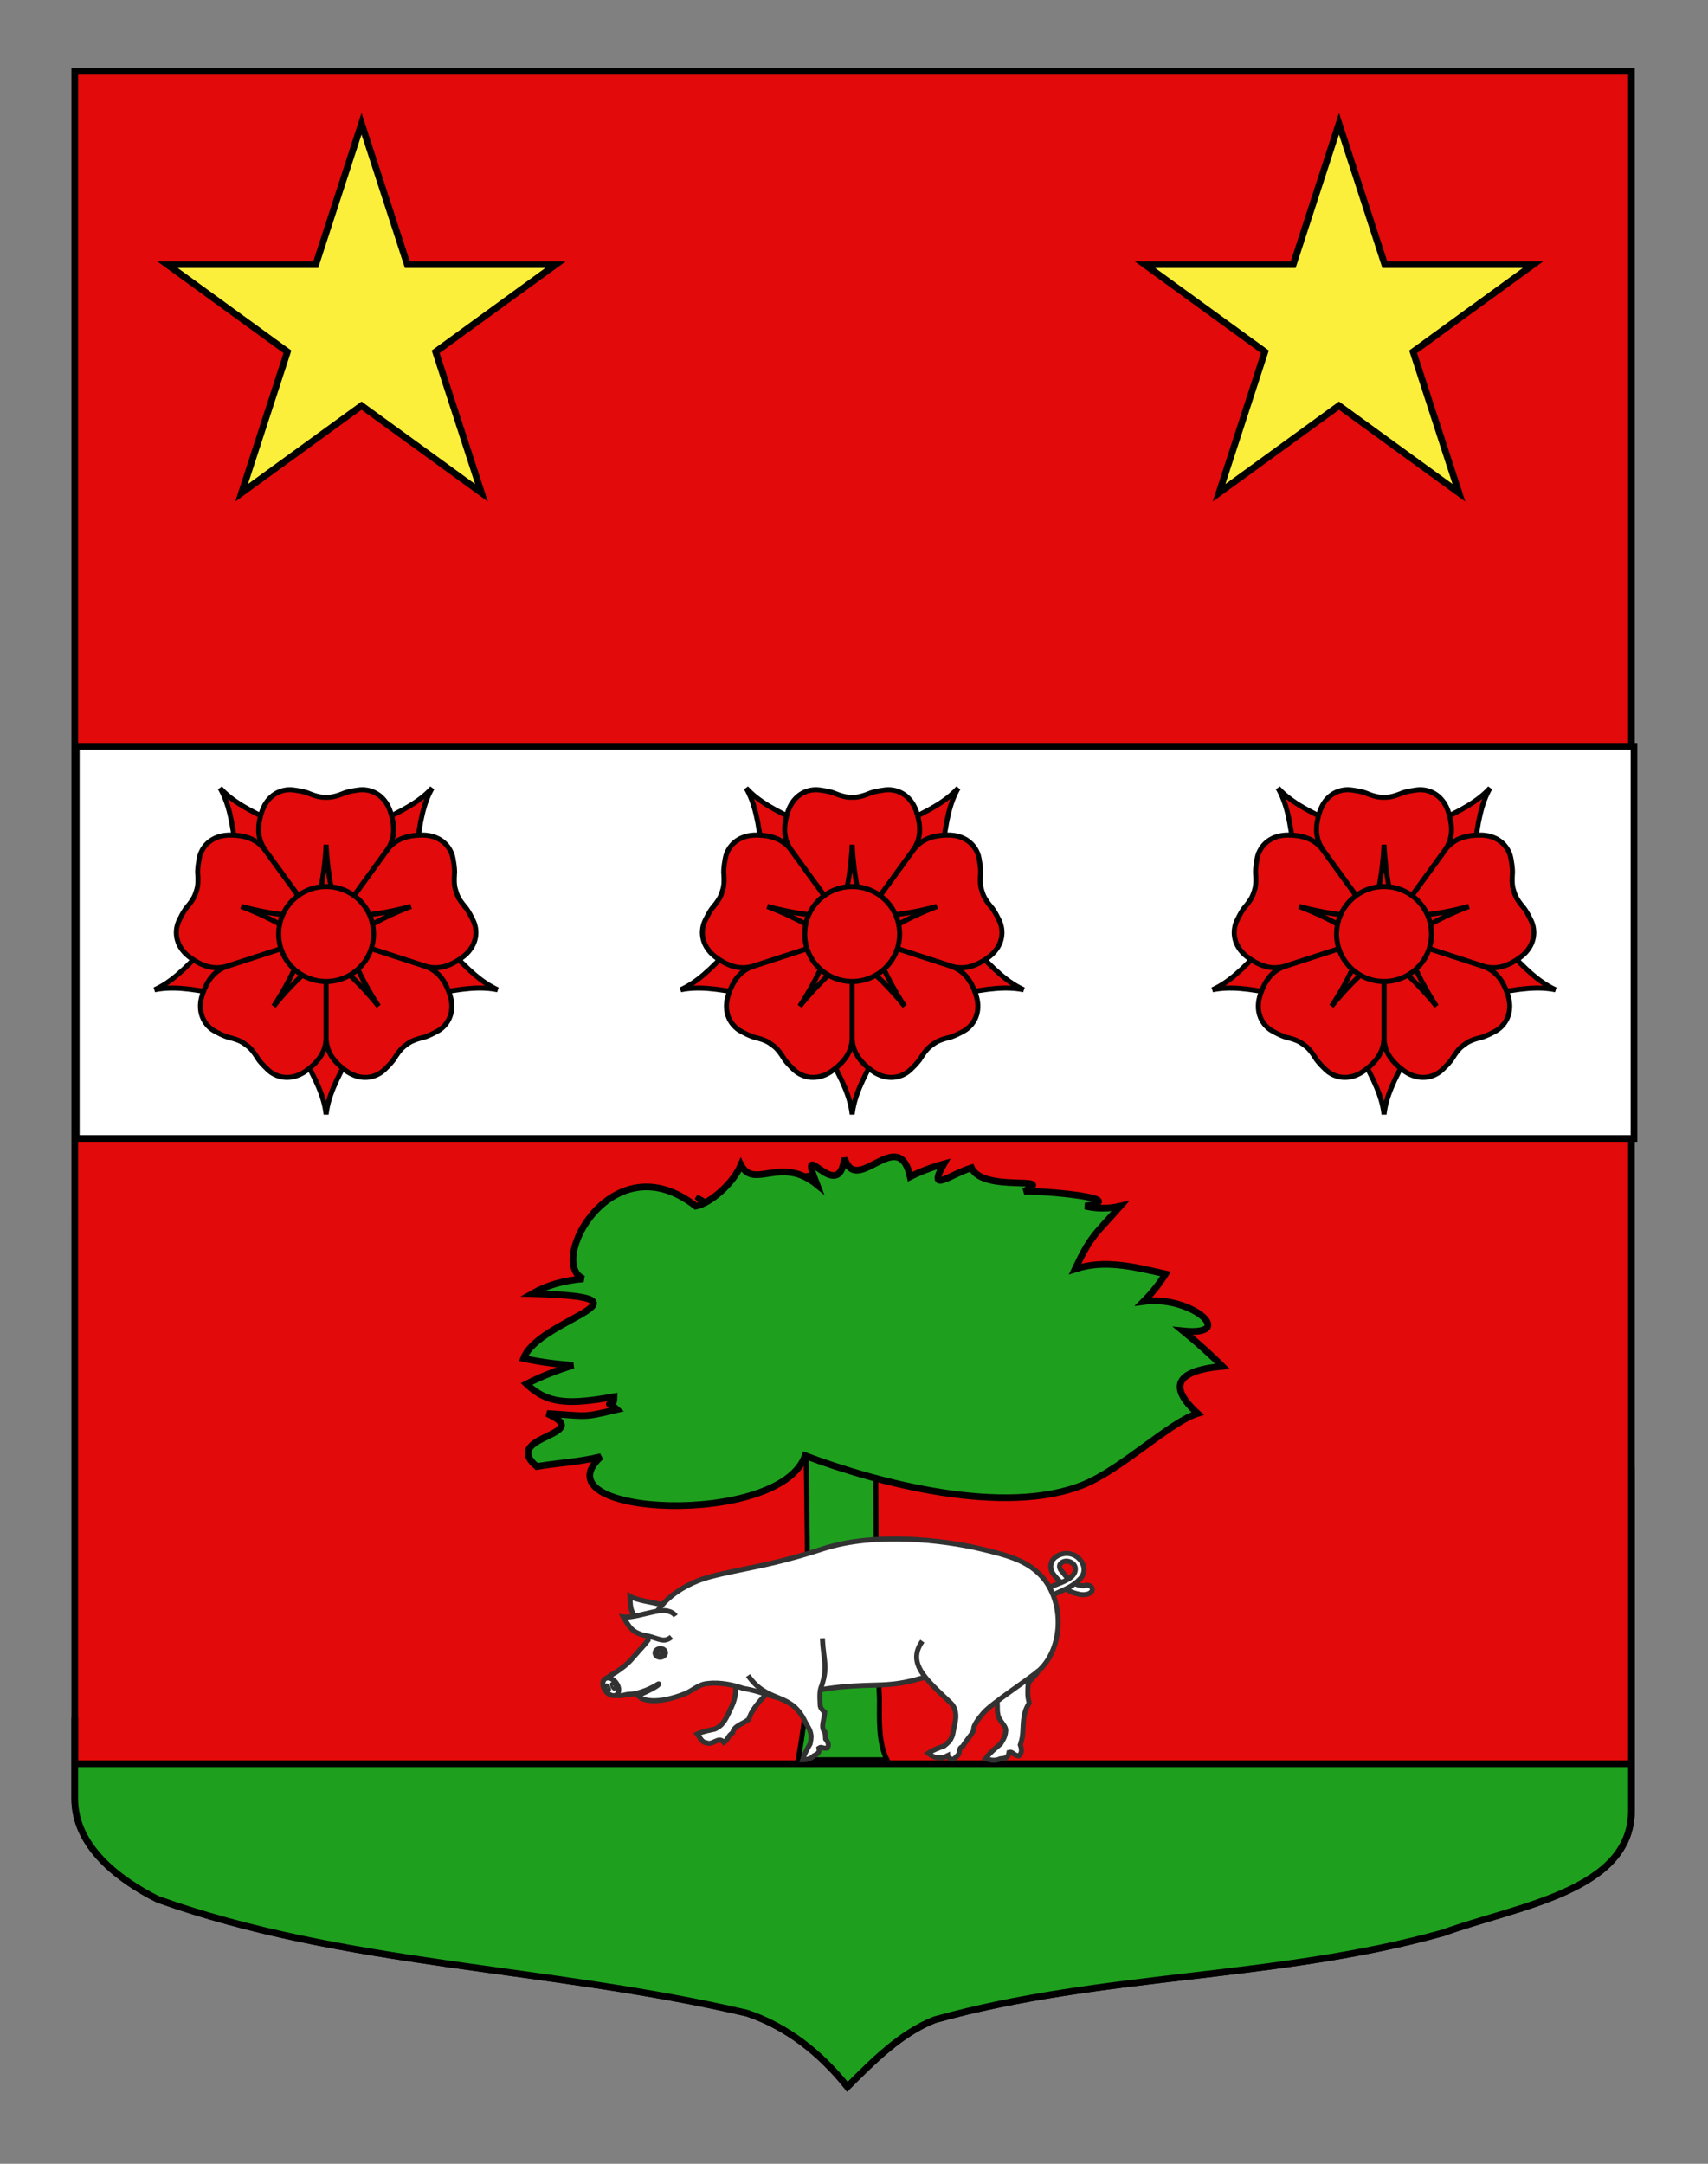
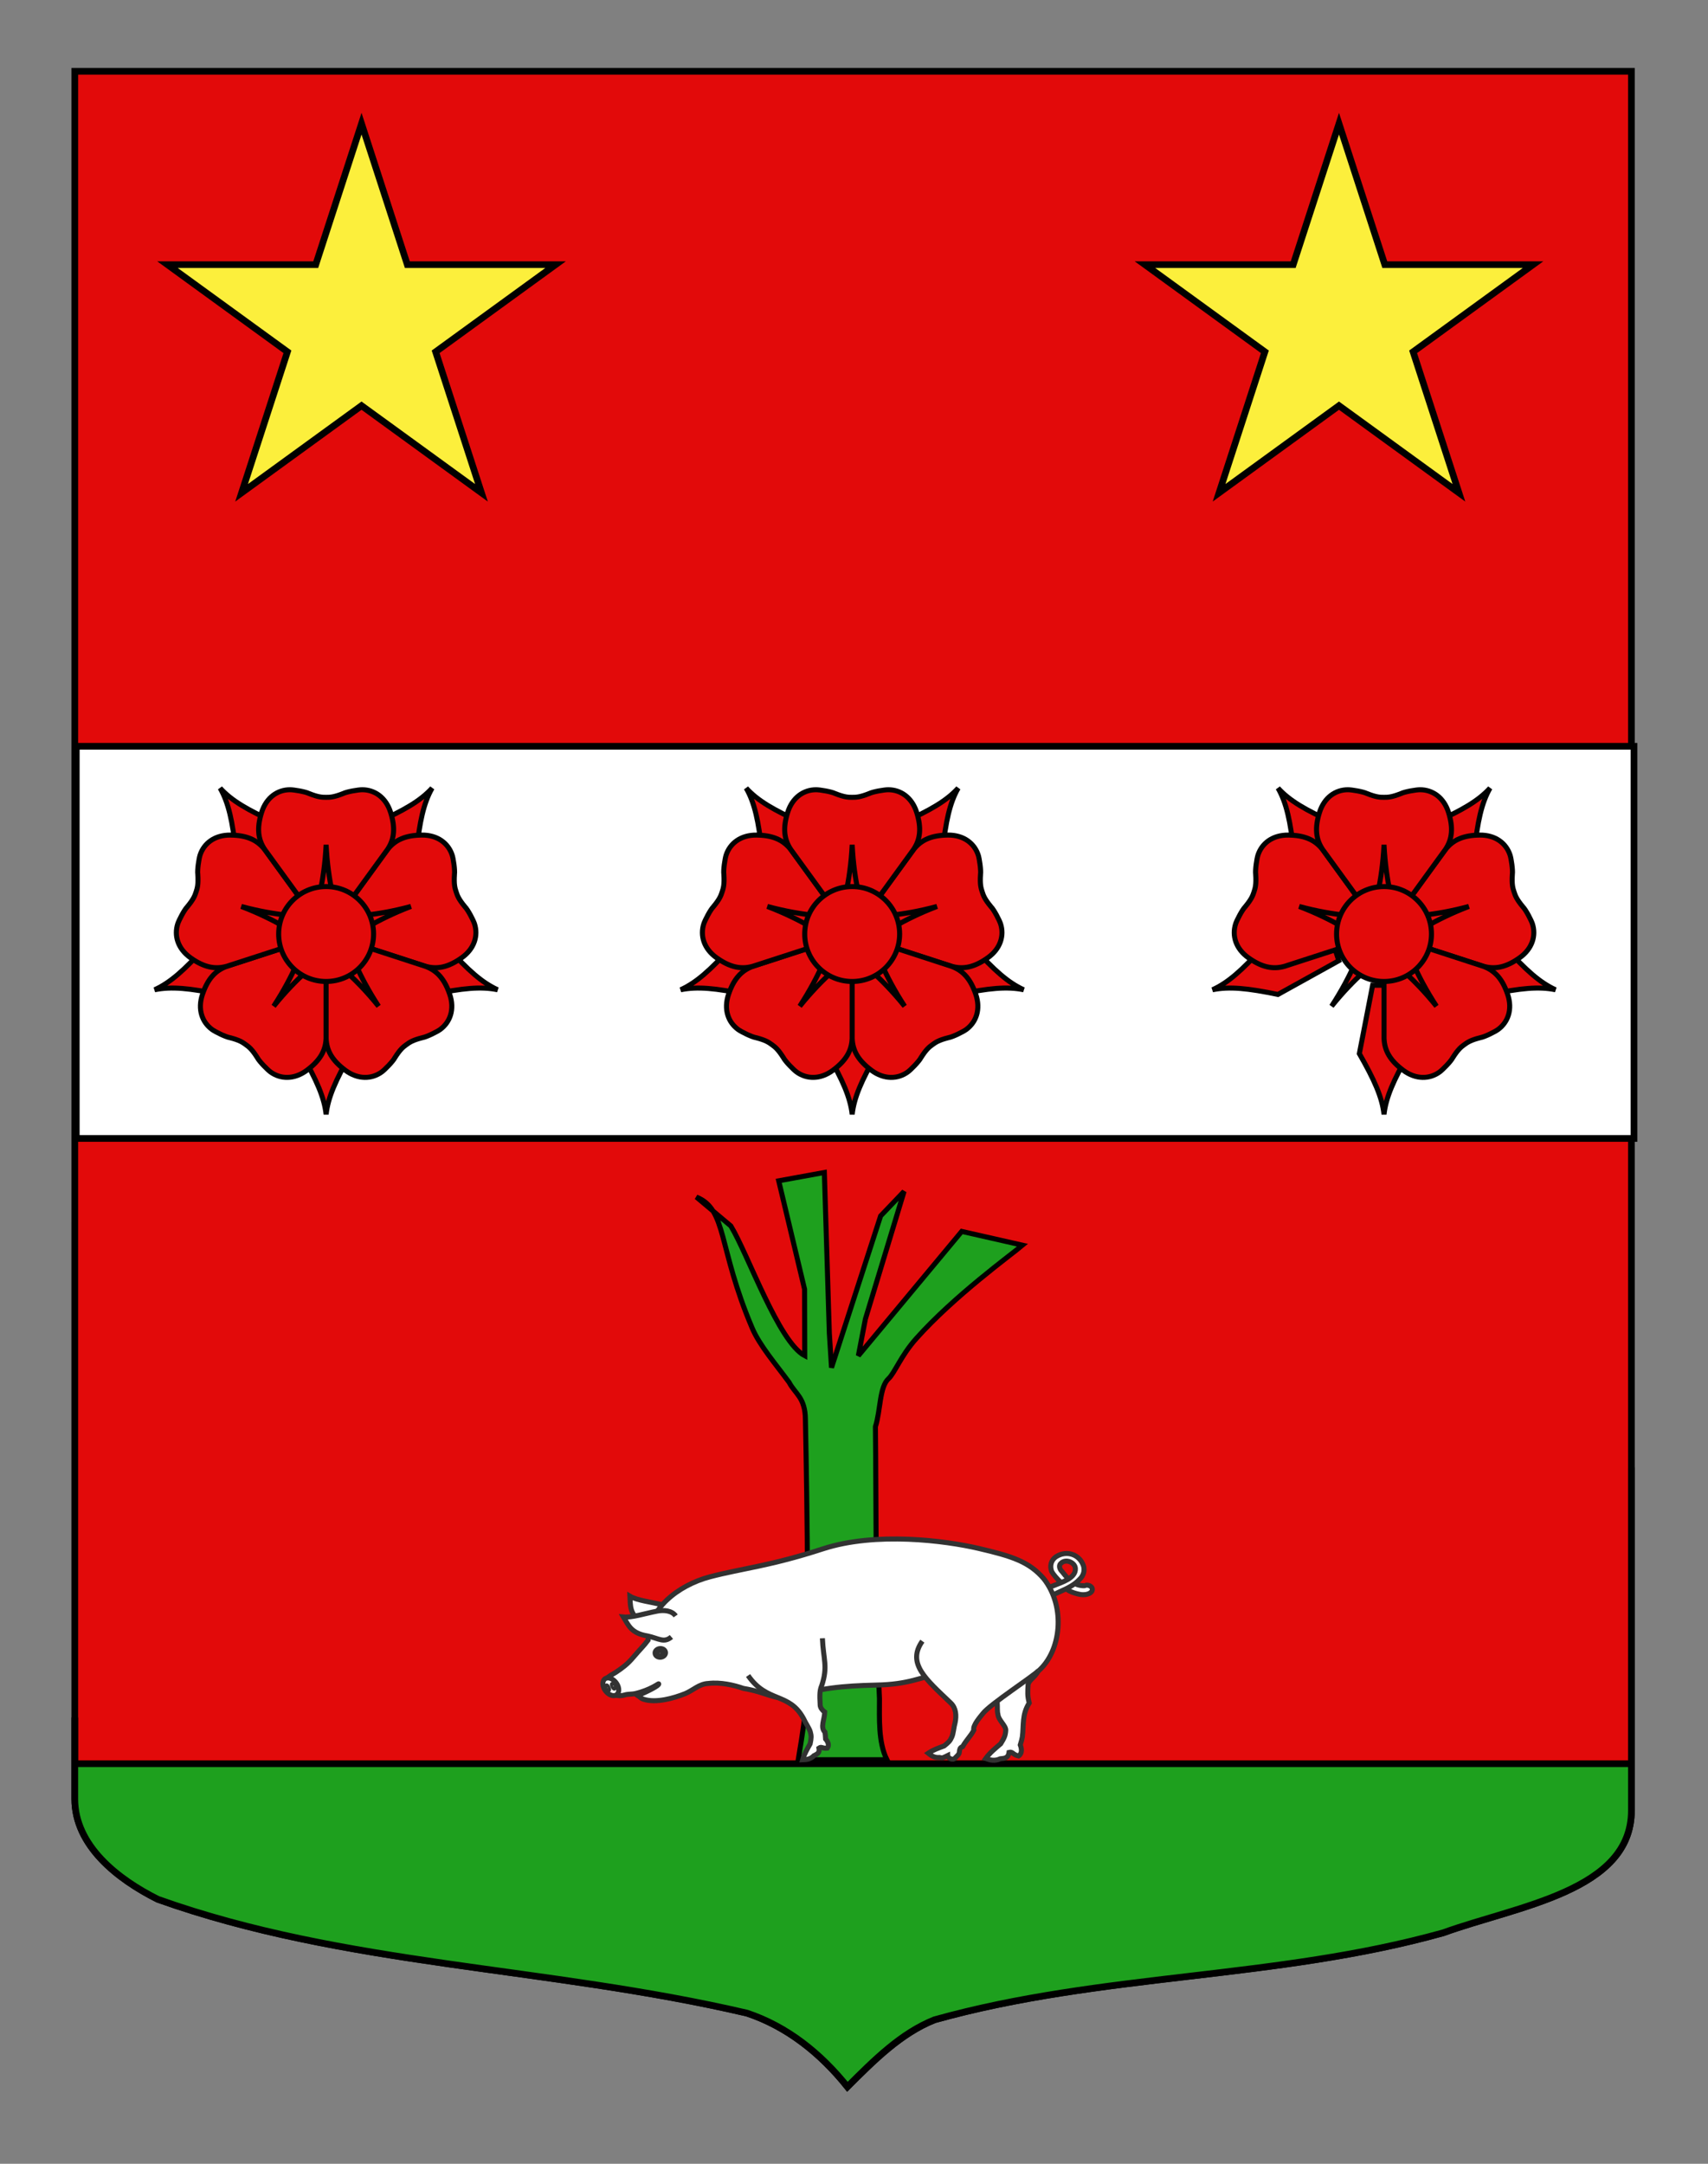
<svg xmlns="http://www.w3.org/2000/svg" version="1.1" id="Calque_2" x="0px" y="0px" width="255.118px" height="323.148px" viewBox="0 0 255.118 323.148" enable-background="new 0 0 255.118 323.148" xml:space="preserve">
  <rect x="0" y="0" width="255.118" height="323.148" fill="#808080" stroke="none" />
  <path id="Contour_blason" fill="#E20A0A" stroke="#000000" d="M11.171,10.65c78,0,154.505,0,232.505,0  c0,135.583,0,149.083,0,259.751c0,12.041-17.1,14.25-28.1,18.25c-25,7-51,6-76,13c-5,2-9,6-13,10c-4-5-9-9-15-11c-30-7-60-7-88-17  c-6-3-12.406-8-12.406-15C11.171,245.11,11.171,147.025,11.171,10.65z" />
  <g id="Arbre" transform="translate(-17.581,-735.996)">
    <path id="Tronc_2_" fill="#1EA01E" stroke="#000000" stroke-width="0.75" d="M150.052,998.801   c-1.304-2.636-1.106-6.188-1.108-9.131c-0.624-12.643-0.468-28.121-0.605-40.607c0.784-2.436,0.589-5.914,1.955-7.165   c0.899-0.803,1.855-3.44,4.136-5.988c5.721-6.403,14.156-12.492,15.877-13.95l-9.074-2.059l-15.444,18.567l1.051-5.476   l5.781-19.064l-3.504,3.662l-7.336,22.658l-0.325-5.128l-0.745-24.019l-6.818,1.243l3.862,16.179l0.027,9.943   c-3.913-2.054-8.47-15.146-11.042-19.38l-5.144-4.315c4.595,1.851,3.182,7.463,8.346,19.587c1.098,2.575,3.509,5.369,5.507,8.09   c0.886,1.705,2.402,2.245,2.431,5.521c0,0,0.745,32.892-0.044,43.775c-0.13,1.793-1.024,7.058-1.024,7.058L150.052,998.801   L150.052,998.801z" />
-     <path id="path4587" fill="#1EA01E" stroke="#000000" d="M137.846,953.396c-3.743,10.763-40.316,9.042-30.508,0.147   c-3.508,0.845-6.089,0.887-9.588,1.468c-5.557-4.702,8.963-4.585,1.525-7.922c6.177,0.381,5.202,0.669,10.46-0.588   c-2.258-2.091-0.479,0.722-0.436-1.908c-6.641,1.173-9.87,1.165-13.075-1.907c2.166-1.106,4.49-2.036,6.973-2.787   c-2.524-0.163-4.995-0.506-7.409-1.026c2.259-6.032,21.521-9.122,1.308-9.684c2.193-1.252,4.735-1.985,7.627-2.2   c-5.451-2.336,4.235-20.687,16.78-10.857c2.177-0.4,5.596-3.402,6.755-6.162c1.979,3.775,5.9-1.48,11.333,2.935   c-3.072-7.86,3.229,3.336,4.14-3.962c1.75,5.888,8.054-5.087,9.807,2.788c1.55-0.778,3.221-1.414,5.013-1.907   c-2.544,4.566,0.953,1.546,4.141,0.587c1.783,3.802,12.901,0.969,7.844,3.521c2.398-0.155,16.23,1.009,9.152,2.2   c1.746,0.402,3.489,0.402,5.23,0c-3.945,4.463-4.344,4.334-6.755,9.39c4.364-1.428,8.503-0.408,13.511,0.732   c-0.889,1.441-1.978,2.811-3.269,4.108c7.114-0.97,14.116,5.234,5.884,4.401c2.083,1.699,4.045,3.46,5.883,5.282   c-6.932,0.652-8.167,3-3.703,7.042c-4.049,1.236-11.293,8.267-16.975,10.604C167.645,962.565,148.573,957.418,137.846,953.396   C137.769,953.618,137.846,953.396,137.846,953.396z" />
  </g>
  <polygon fill="#FCEF3C" stroke="#000000" stroke-miterlimit="10" points="54,18.468 60.842,39.526 82.984,39.526 65.071,52.54   71.913,73.597 54,60.583 36.088,73.597 42.931,52.54 25.018,39.526 47.159,39.526 " />
  <polygon fill="#FCEF3C" stroke="#000000" stroke-miterlimit="10" points="200,18.468 206.842,39.526 228.984,39.526 211.071,52.54   217.913,73.597 200,60.583 182.088,73.597 188.931,52.54 171.018,39.526 193.159,39.526 " />
  <path id="Contour_blason_1_" fill="#1EA01E" stroke="#000000" d="M11.171,263.407c78,0,154.505,0,232.505,0c0,0,0-103.675,0,6.993  c0,12.041-17.1,14.25-28.1,18.25c-25,7-51,6-76,13c-5,2-9,6-13,10c-4-5-9-9-15-11c-30-7-60-7-88-17c-6-3-12.406-8-12.406-15  C11.171,245.11,11.171,263.407,11.171,263.407z" />
  <g id="Cochon">
-     <path id="path7151" fill="#FFFFFF" stroke="#323232" stroke-width="0.75" d="M119.641,247.428   c-2.003,3.287-6.943,6.267-7.787,9.341c-0.985,0.758-2.243,0.968-2.41,2.001c-0.771,0.513-0.628,0.976-1.32,1.446   c-0.813-0.985-1.605,0.484-2.59,0.064c-0.745-0.051-0.994-0.853-1.381-1.315c0.884-0.404,1.678-0.529,2.587-0.723   c1.46-0.626,1.838-1.951,2.48-3.222c1.999-4.252-1.292-5.666,0.415-10.544" />
    <path id="path7164" fill="#FFFFFF" stroke="#323232" stroke-width="0.75" d="M159.539,235.734c-0.255-0.209-0.619-0.673-0.89-1.012   c-0.437-0.416-0.538-1.006-0.143-1.279c0.71-0.681,2.072-0.098,2.12,0.806c0.076,1.435-1.949,2.032-3.233,2.552   c-1.055,0.419-2.101,0.775-2.599,0.893l0.488,1.112c0.388,0.038,1.918-0.545,2.963-1.063c1.215-0.536,2.233-1.052,2.956-1.822   c0.733-0.653,0.846-1.498,0.609-2.146c-0.587-1.608-2.466-2.315-4.078-1.282c-0.674,0.465-0.992,1.285-0.64,2.219   c0.189,0.358,0.879,1.19,1.375,1.611 M160.565,236.469c0.328,0.317,1.473,0.425,1.547,0.31c0.328-0.173,1.296,0.143,0.984,0.85   c-0.278,0.435-0.9,0.562-1.488,0.526c-0.507-0.03-1.859-0.384-2.332-0.877" />
    <path id="path7162" fill="#FFFFFF" stroke="#323232" stroke-width="0.75" d="M99.108,244.014c-1.455,0.4-1.791-0.578-3.137-1.606   c-2.002-1.355-1.796-2.602-1.877-4.019c1.066,0.631,3.136,0.859,4.964,1.306c0.989,0.241,2.006,0.842,2.119,1.78" />
    <path id="path7190" fill="#FFFFFF" stroke="#323232" stroke-width="0.75" d="M111.03,252.155c-1.379-0.486-3.424-0.959-5.224-0.738   c-1.388,0.061-2.266,1.021-3.455,1.517c-1.704,0.682-4.355,1.449-6.251,0.836c-0.332-0.107-0.534-0.349-0.829-0.542   c1.485-0.637,3.232-1.509,3.113-1.75c0.068-0.133-1.193,0.924-3.56,1.464c-0.389,0.088-1.086,0.063-1.439,0.176   c-0.974,0.312-1.995,0.049-2.796-0.777c-0.411-0.439-0.448-0.973-0.14-1.517c0.556-0.58,1.115-0.792,1.526-1.066   c1.047-0.7,1.76-1.241,2.558-2.179c1.202-1.413,1.605-1.734,2.272-2.634c-0.06-4.604,4.445-8.199,9.26-9.461   c4.815-1.262,8.931-1.59,16.852-4.171c7.921-2.58,18.267-1.228,23.256-0.064c4.988,1.163,7.542,1.978,9.731,4.527   c3.331,4.241,2.591,10.837-0.82,13.795c-0.603,1.037-1.301,1.253-1.52,1.983c-0.062,1.219-0.115,1.699,0.169,2.776   c-1.121,1.768-0.799,3.338-1.03,5.069c-0.111,0.527-0.065,0.379-0.309,1.2c0.211,0.535,0.323,1.268-0.26,1.651   c-0.896-0.212-0.85-0.687-1.418-0.544c-0.118,0.906-0.732,0.896-1.317,0.959c-0.824,0.378-1.443,0.21-2.172-0.033   c0.659-0.913,1.415-1.495,2.245-2.211c0.544-0.896,0.692-1.202,0.751-1.992c0.053-0.709-1.104-1.504-1.172-2.43   c-0.231-0.793,0.229-2.522-0.76-2.901c-2.848-1.095-5.522-1.339-7.181-3.356c-3.824,0.791-5.258,1.808-10.224,1.917   c-5.08,0.112-8.595,0.47-12.741,1.859C115.623,253.926,114.631,252.749,111.03,252.155L111.03,252.155z" />
    <path id="path7149" fill="#FFFFFF" stroke="#323232" stroke-width="0.75" d="M155.125,249.486c-0.55,0.7-7.333,5.078-8.339,6.448   c-0.21,0.288-1.557,1.754-1.329,2.447c-0.438,0.874-1.078,1.422-1.677,2.474c-0.45,0.146-0.434,0.47-0.476,0.722   c0.005,0.445-0.367,0.657-0.754,1.087c-0.413,0.225-0.993-0.181-1.002-0.479c-0.724,0.354-0.745,0.401-1.219,0.287   c-0.749,0.062-1.184-0.241-1.682-0.635c0.771-0.524,1.525-0.765,2.376-1.089c0.677-0.544,0.88-0.74,1.149-1.338   c0.241-0.535,0.285-1.431,0.494-2.169c0.208-1.014,0.147-2.139-0.646-2.899c-3.722-3.563-6.608-5.911-4.251-9.243" />
    <path id="path7170" fill="#FFFFFF" stroke="#323232" stroke-width="0.75" d="M122.84,244.667c0.136,3.228,0.851,4.184-0.103,7.07   c-0.276,0.656-0.333,1.236-0.228,2.941c0.022,0.358,0.317,0.754,0.675,1.012c-0.035,1.188-0.693,2.267,0.035,2.994   c0.062,0.444,0.055,0.313,0.097,1.026c0.312,0.355,0.602,0.893,0.26,1.363c-0.752,0.099-0.849-0.284-1.248-0.006   c0.16,0.741-0.316,0.912-0.751,1.136c-0.531,0.536-1.057,0.588-1.688,0.612c0.255-0.905,0.677-1.582,1.119-2.384   c0.171-0.858,0.2-1.142,0.025-1.774c-0.157-0.567-0.694-1.281-1.005-1.982c-2.135-3.989-5.453-2.311-8.289-6.442" />
    <path id="path7156" fill="#FFFFFF" stroke="#323232" stroke-width="0.75" d="M99.395,246.732c0.065,0.35-0.227,0.688-0.652,0.754   c-0.425,0.065-0.823-0.164-0.889-0.514c0-0.001,0-0.002-0.001-0.003c-0.064-0.35,0.228-0.687,0.653-0.753s0.823,0.163,0.889,0.513   C99.395,246.73,99.395,246.731,99.395,246.732z" />
    <path id="path7158" fill="#FFFFFF" stroke="#323232" stroke-width="0.75" d="M92.368,252.729c-0.192,0.577-0.857,0.681-1.485,0.23   c-0.627-0.449-0.98-1.281-0.789-1.858c0.001-0.001,0.001-0.002,0.002-0.003c0.192-0.577,0.857-0.681,1.484-0.23   c0.629,0.449,0.981,1.281,0.789,1.858C92.368,252.727,92.368,252.728,92.368,252.729z" />
    <path id="path7160" fill="#FFFFFF" stroke="#323232" stroke-width="0.75" d="M100.285,244.468   c-1.108,0.962-1.877,0.222-3.569-0.146c-2.435-0.39-2.848-1.595-3.596-2.833c1.254,0.125,3.212-0.525,5.058-0.881   c0.999-0.192,2.193-0.073,2.743,0.723" />
    <path id="path7186" fill="#FFFFFF" stroke="#323232" stroke-width="0.75" stroke-linejoin="round" d="M90.807,252.048   c0.08,0.16,0.118,0.306,0.086,0.323s-0.124-0.098-0.204-0.259c0-0.002-0.002-0.003-0.003-0.005   c-0.079-0.161-0.118-0.307-0.086-0.323c0.033-0.019,0.124,0.098,0.204,0.258C90.805,252.045,90.806,252.046,90.807,252.048z" />
    <path id="path7184" fill="#FFFFFF" stroke="#323232" stroke-width="0.75" stroke-linejoin="round" d="M91.682,251.79   c0.08,0.161,0.119,0.306,0.087,0.324c-0.032,0.018-0.124-0.099-0.204-0.26c-0.001-0.001-0.002-0.003-0.002-0.005   c-0.081-0.161-0.119-0.306-0.087-0.323c0.033-0.019,0.124,0.098,0.204,0.259C91.681,251.787,91.682,251.788,91.682,251.79z" />
    <ellipse fill="#FFFFFF" stroke="#323232" stroke-width="0.75" stroke-linejoin="round" cx="98.578" cy="246.891" rx="0.188" ry="0.353" />
  </g>
  <rect x="11.393" y="111.456" fill="#FFFFFF" stroke="#000000" width="232.667" height="58.568" />
  <g id="Rose">
    <path id="Epine_5" fill="#E20A0A" stroke="#010202" stroke-width="0.75" d="M40.903,140.24l-10.32,1.266   c-3.075,3.386-5.15,5.252-7.49,6.311c2.514-0.519,5.291-0.228,9.768,0.702l9.096-5.042L40.903,140.24z" />
    <path id="Epine_4" fill="#E20A0A" stroke="#010202" stroke-width="0.75" d="M45.587,132.298l-4.395-9.425   c-4.166-1.878-6.585-3.275-8.313-5.173c1.271,2.23,1.854,4.961,2.352,9.508l7.605,7.091L45.587,132.298z" />
    <path id="Epine_3" fill="#E20A0A" stroke="#010202" stroke-width="0.75" d="M54.587,134.298l7.606-7.092   c0.498-4.545,1.08-7.275,2.351-9.508c-1.729,1.898-4.146,3.296-8.314,5.174l-4.396,9.426L54.587,134.298z" />
    <path id="Epine_2" fill="#E20A0A" stroke="#010202" stroke-width="0.75" d="M55.467,143.476l9.093,5.041   c4.479-0.93,7.256-1.221,9.769-0.701c-2.338-1.06-4.414-2.926-7.488-6.312l-10.322-1.265L55.467,143.476z" />
    <path id="Epine_1" fill="#E20A0A" stroke="#010202" stroke-width="0.75" d="M47.01,147.147l-1.985,10.209   c2.269,3.97,3.402,6.521,3.687,9.074c0.285-2.553,1.417-5.104,3.687-9.074l-1.986-10.209H47.01z" />
    <path id="Petale_5" fill="#E20A0A" stroke="#010202" stroke-width="0.75" d="M67.541,127.708c-0.569-1.752-2.174-3.021-4.55-2.993   s-3.951,0.686-5.112,2.164l-9.168,12.613l14.833,4.812c1.807,0.515,3.467,0.122,5.406-1.254c1.938-1.374,2.491-3.344,1.922-5.096   c-0.176-0.538-0.971-2.07-1.415-2.521c-0.979-1.174-1.153-1.712-1.328-2.252c-0.176-0.539-0.351-1.079-0.249-2.603   C67.972,129.954,67.717,128.248,67.541,127.708z" />
    <path id="Petale_4" fill="#E20A0A" stroke="#010202" stroke-width="0.75" d="M65.735,153.759c1.491-1.085,2.203-3.002,1.441-5.254   c-0.76-2.252-1.873-3.547-3.636-4.189l-14.83-4.823l0.005,15.592c0.067,1.879,0.957,3.336,2.861,4.756   c1.905,1.419,3.951,1.336,5.441,0.253c0.459-0.334,1.667-1.562,1.961-2.127c0.813-1.29,1.272-1.625,1.73-1.957   c0.461-0.335,0.918-0.668,2.398-1.042C63.733,154.863,65.277,154.092,65.735,153.759z" />
    <path id="Petale_3" fill="#E20A0A" stroke="#010202" stroke-width="0.75" d="M40.403,160.093c1.488,1.083,3.534,1.165,5.44-0.253   c1.906-1.419,2.793-2.877,2.861-4.756l0.005-15.592l-14.828,4.823c-1.766,0.643-2.877,1.938-3.638,4.189   c-0.76,2.252-0.05,4.169,1.44,5.254c0.46,0.333,2.003,1.104,2.628,1.208c1.479,0.374,1.939,0.708,2.397,1.042   c0.459,0.332,0.918,0.665,1.731,1.957C38.734,158.53,39.944,159.759,40.403,160.093z" />
    <path id="Petale_2" fill="#E20A0A" stroke="#010202" stroke-width="0.75" d="M26.552,137.956c-0.57,1.752-0.017,3.722,1.922,5.097   c1.938,1.375,3.6,1.768,5.406,1.253l14.831-4.812l-9.169-12.613c-1.16-1.479-2.734-2.137-5.111-2.164   c-2.376-0.027-3.98,1.24-4.551,2.993c-0.174,0.539-0.431,2.245-0.337,2.872c0.101,1.523-0.073,2.062-0.249,2.603   c-0.176,0.538-0.351,1.078-1.328,2.251C27.522,135.886,26.728,137.417,26.552,137.956z" />
    <path id="Petale_1" fill="#E20A0A" stroke="#010202" stroke-width="0.75" d="M43.323,117.943c-1.843,0-3.544,1.135-4.252,3.402   c-0.711,2.268-0.57,3.969,0.479,5.529l9.16,12.618l9.161-12.618c1.049-1.561,1.187-3.262,0.479-5.529   c-0.708-2.269-2.411-3.402-4.254-3.402c-0.566,0-2.268,0.284-2.837,0.566c-1.415,0.566-1.984,0.566-2.552,0.566   c-0.564,0-1.134,0-2.551-0.566C45.591,118.226,43.891,117.943,43.323,117.943z" />
    <path id="Pointe_5" fill="#E20A0A" stroke="#010202" stroke-width="0.75" d="M61.385,135.373c-5.48,1.483-9.065,1.457-11.938,1.793   l1.227,3.774C53.194,139.527,56.079,137.396,61.385,135.373z" />
    <path id="Pointe_4" fill="#E20A0A" stroke="#010202" stroke-width="0.75" d="M56.544,150.274   c-3.104-4.756-4.187-8.176-5.394-10.802l-3.212,2.334C50.063,143.766,52.981,145.853,56.544,150.274z" />
    <path id="Pointe_3" fill="#E20A0A" stroke="#010202" stroke-width="0.75" d="M40.878,150.274c3.562-4.421,6.479-6.508,8.605-8.468   l-3.211-2.334C45.063,142.099,43.981,145.519,40.878,150.274z" />
    <path id="Pointe_2" fill="#E20A0A" stroke="#010202" stroke-width="0.75" d="M36.037,135.373c5.306,2.022,8.19,4.153,10.712,5.568   l1.227-3.775C45.104,136.829,41.518,136.856,36.037,135.373z" />
    <path id="Pointe_1" fill="#E20A0A" stroke="#010202" stroke-width="0.75" d="M48.711,126.165   c-0.284,5.671-1.417,9.073-1.985,11.909h3.97C50.128,135.239,48.995,131.836,48.711,126.165z" />
    <circle id="Coeur" fill="#E20A0A" stroke="#010202" stroke-width="0.75" cx="48.711" cy="139.491" r="7.088" />
  </g>
  <g id="Rose_1_">
    <path id="Epine_5_1_" fill="#E20A0A" stroke="#010202" stroke-width="0.75" d="M119.479,140.24l-10.32,1.266   c-3.075,3.386-5.15,5.252-7.49,6.311c2.514-0.519,5.291-0.228,9.768,0.702l9.096-5.042L119.479,140.24z" />
    <path id="Epine_4_1_" fill="#E20A0A" stroke="#010202" stroke-width="0.75" d="M124.163,132.298l-4.395-9.425   c-4.166-1.878-6.585-3.275-8.313-5.173c1.271,2.23,1.854,4.961,2.352,9.508l7.605,7.091L124.163,132.298z" />
    <path id="Epine_3_1_" fill="#E20A0A" stroke="#010202" stroke-width="0.75" d="M133.163,134.298l7.606-7.092   c0.498-4.545,1.08-7.275,2.351-9.508c-1.729,1.898-4.146,3.296-8.314,5.174l-4.396,9.426L133.163,134.298z" />
    <path id="Epine_2_1_" fill="#E20A0A" stroke="#010202" stroke-width="0.75" d="M134.042,143.476l9.093,5.041   c4.479-0.93,7.256-1.221,9.769-0.701c-2.338-1.06-4.414-2.926-7.488-6.312l-10.322-1.265L134.042,143.476z" />
    <path id="Epine_1_1_" fill="#E20A0A" stroke="#010202" stroke-width="0.75" d="M125.585,147.147l-1.985,10.209   c2.269,3.97,3.402,6.521,3.687,9.074c0.285-2.553,1.417-5.104,3.687-9.074l-1.986-10.209H125.585z" />
    <path id="Petale_5_1_" fill="#E20A0A" stroke="#010202" stroke-width="0.75" d="M146.117,127.708   c-0.569-1.752-2.174-3.021-4.55-2.993s-3.951,0.686-5.112,2.164l-9.168,12.613l14.833,4.812c1.807,0.515,3.467,0.122,5.406-1.254   c1.938-1.374,2.491-3.344,1.922-5.096c-0.176-0.538-0.971-2.07-1.415-2.521c-0.979-1.174-1.153-1.712-1.328-2.252   c-0.176-0.539-0.351-1.079-0.249-2.603C146.547,129.954,146.292,128.248,146.117,127.708z" />
    <path id="Petale_4_1_" fill="#E20A0A" stroke="#010202" stroke-width="0.75" d="M144.311,153.759   c1.491-1.085,2.203-3.002,1.441-5.254c-0.76-2.252-1.873-3.547-3.636-4.189l-14.83-4.823l0.005,15.592   c0.067,1.879,0.957,3.336,2.861,4.756c1.905,1.419,3.951,1.336,5.441,0.253c0.459-0.334,1.667-1.562,1.961-2.127   c0.813-1.29,1.272-1.625,1.73-1.957c0.461-0.335,0.918-0.668,2.398-1.042C142.309,154.863,143.853,154.092,144.311,153.759z" />
    <path id="Petale_3_1_" fill="#E20A0A" stroke="#010202" stroke-width="0.75" d="M118.979,160.093   c1.488,1.083,3.534,1.165,5.44-0.253c1.906-1.419,2.793-2.877,2.861-4.756l0.005-15.592l-14.828,4.823   c-1.766,0.643-2.877,1.938-3.638,4.189c-0.76,2.252-0.05,4.169,1.44,5.254c0.46,0.333,2.003,1.104,2.628,1.208   c1.479,0.374,1.939,0.708,2.397,1.042c0.459,0.332,0.918,0.665,1.731,1.957C117.31,158.53,118.52,159.759,118.979,160.093z" />
    <path id="Petale_2_1_" fill="#E20A0A" stroke="#010202" stroke-width="0.75" d="M105.127,137.956   c-0.57,1.752-0.017,3.722,1.922,5.097c1.938,1.375,3.6,1.768,5.406,1.253l14.831-4.812l-9.169-12.613   c-1.16-1.479-2.734-2.137-5.111-2.164c-2.376-0.027-3.98,1.24-4.551,2.993c-0.174,0.539-0.431,2.245-0.337,2.872   c0.101,1.523-0.073,2.062-0.249,2.603c-0.176,0.538-0.351,1.078-1.328,2.251C106.098,135.886,105.303,137.417,105.127,137.956z" />
    <path id="Petale_1_1_" fill="#E20A0A" stroke="#010202" stroke-width="0.75" d="M121.899,117.943c-1.843,0-3.544,1.135-4.252,3.402   c-0.711,2.268-0.57,3.969,0.479,5.529l9.16,12.618l9.161-12.618c1.049-1.561,1.187-3.262,0.479-5.529   c-0.708-2.269-2.411-3.402-4.254-3.402c-0.566,0-2.268,0.284-2.837,0.566c-1.415,0.566-1.984,0.566-2.552,0.566   c-0.564,0-1.134,0-2.551-0.566C124.167,118.226,122.466,117.943,121.899,117.943z" />
    <path id="Pointe_5_1_" fill="#E20A0A" stroke="#010202" stroke-width="0.75" d="M139.96,135.373   c-5.48,1.483-9.065,1.457-11.938,1.793l1.227,3.774C131.77,139.527,134.655,137.396,139.96,135.373z" />
    <path id="Pointe_4_1_" fill="#E20A0A" stroke="#010202" stroke-width="0.75" d="M135.12,150.274   c-3.104-4.756-4.187-8.176-5.394-10.802l-3.212,2.334C128.639,143.766,131.557,145.853,135.12,150.274z" />
    <path id="Pointe_3_1_" fill="#E20A0A" stroke="#010202" stroke-width="0.75" d="M119.454,150.274   c3.562-4.421,6.479-6.508,8.605-8.468l-3.211-2.334C123.639,142.099,122.557,145.519,119.454,150.274z" />
    <path id="Pointe_2_1_" fill="#E20A0A" stroke="#010202" stroke-width="0.75" d="M114.613,135.373   c5.306,2.022,8.19,4.153,10.712,5.568l1.227-3.775C123.68,136.829,120.093,136.856,114.613,135.373z" />
    <path id="Pointe_1_1_" fill="#E20A0A" stroke="#010202" stroke-width="0.75" d="M127.287,126.165   c-0.284,5.671-1.417,9.073-1.985,11.909h3.97C128.704,135.239,127.571,131.836,127.287,126.165z" />
    <circle id="Coeur_1_" fill="#E20A0A" stroke="#010202" stroke-width="0.75" cx="127.287" cy="139.491" r="7.088" />
  </g>
  <g id="Rose_2_">
    <path id="Epine_5_2_" fill="#E20A0A" stroke="#010202" stroke-width="0.75" d="M198.918,140.24l-10.32,1.266   c-3.075,3.386-5.15,5.252-7.49,6.311c2.514-0.519,5.291-0.228,9.768,0.702l9.096-5.042L198.918,140.24z" />
    <path id="Epine_4_2_" fill="#E20A0A" stroke="#010202" stroke-width="0.75" d="M203.602,132.298l-4.395-9.425   c-4.166-1.878-6.585-3.275-8.313-5.173c1.271,2.23,1.854,4.961,2.352,9.508l7.605,7.091L203.602,132.298z" />
    <path id="Epine_3_2_" fill="#E20A0A" stroke="#010202" stroke-width="0.75" d="M212.602,134.298l7.606-7.092   c0.498-4.545,1.08-7.275,2.351-9.508c-1.729,1.898-4.146,3.296-8.314,5.174l-4.396,9.426L212.602,134.298z" />
    <path id="Epine_2_2_" fill="#E20A0A" stroke="#010202" stroke-width="0.75" d="M213.482,143.476l9.093,5.041   c4.479-0.93,7.256-1.221,9.769-0.701c-2.338-1.06-4.414-2.926-7.488-6.312l-10.322-1.265L213.482,143.476z" />
    <path id="Epine_1_2_" fill="#E20A0A" stroke="#010202" stroke-width="0.75" d="M205.025,147.147l-1.985,10.209   c2.269,3.97,3.402,6.521,3.687,9.074c0.285-2.553,1.417-5.104,3.687-9.074l-1.986-10.209H205.025z" />
    <path id="Petale_5_2_" fill="#E20A0A" stroke="#010202" stroke-width="0.75" d="M225.556,127.708   c-0.569-1.752-2.174-3.021-4.55-2.993s-3.951,0.686-5.112,2.164l-9.168,12.613l14.833,4.812c1.807,0.515,3.467,0.122,5.406-1.254   c1.938-1.374,2.491-3.344,1.922-5.096c-0.176-0.538-0.971-2.07-1.415-2.521c-0.979-1.174-1.153-1.712-1.328-2.252   c-0.176-0.539-0.351-1.079-0.249-2.603C225.987,129.954,225.732,128.248,225.556,127.708z" />
    <path id="Petale_4_2_" fill="#E20A0A" stroke="#010202" stroke-width="0.75" d="M223.75,153.759   c1.491-1.085,2.203-3.002,1.441-5.254c-0.76-2.252-1.873-3.547-3.636-4.189l-14.83-4.823l0.005,15.592   c0.067,1.879,0.957,3.336,2.861,4.756c1.905,1.419,3.951,1.336,5.441,0.253c0.459-0.334,1.667-1.562,1.961-2.127   c0.813-1.29,1.272-1.625,1.73-1.957c0.461-0.335,0.918-0.668,2.398-1.042C221.749,154.863,223.292,154.092,223.75,153.759z" />
-     <path id="Petale_3_2_" fill="#E20A0A" stroke="#010202" stroke-width="0.75" d="M198.418,160.093   c1.488,1.083,3.534,1.165,5.44-0.253c1.906-1.419,2.793-2.877,2.861-4.756l0.005-15.592l-14.828,4.823   c-1.766,0.643-2.877,1.938-3.638,4.189c-0.76,2.252-0.05,4.169,1.44,5.254c0.46,0.333,2.003,1.104,2.628,1.208   c1.479,0.374,1.939,0.708,2.397,1.042c0.459,0.332,0.918,0.665,1.731,1.957C196.75,158.53,197.959,159.759,198.418,160.093z" />
    <path id="Petale_2_2_" fill="#E20A0A" stroke="#010202" stroke-width="0.75" d="M184.567,137.956   c-0.57,1.752-0.017,3.722,1.922,5.097c1.938,1.375,3.6,1.768,5.406,1.253l14.831-4.812l-9.169-12.613   c-1.16-1.479-2.734-2.137-5.111-2.164c-2.376-0.027-3.98,1.24-4.551,2.993c-0.174,0.539-0.431,2.245-0.337,2.872   c0.101,1.523-0.073,2.062-0.249,2.603c-0.176,0.538-0.351,1.078-1.328,2.251C185.538,135.886,184.743,137.417,184.567,137.956z" />
    <path id="Petale_1_2_" fill="#E20A0A" stroke="#010202" stroke-width="0.75" d="M201.338,117.943c-1.843,0-3.544,1.135-4.252,3.402   c-0.711,2.268-0.57,3.969,0.479,5.529l9.16,12.618l9.161-12.618c1.049-1.561,1.187-3.262,0.479-5.529   c-0.708-2.269-2.411-3.402-4.254-3.402c-0.566,0-2.268,0.284-2.837,0.566c-1.415,0.566-1.984,0.566-2.552,0.566   c-0.564,0-1.134,0-2.551-0.566C203.606,118.226,201.906,117.943,201.338,117.943z" />
    <path id="Pointe_5_2_" fill="#E20A0A" stroke="#010202" stroke-width="0.75" d="M219.4,135.373   c-5.48,1.483-9.065,1.457-11.938,1.793l1.227,3.774C211.209,139.527,214.094,137.396,219.4,135.373z" />
    <path id="Pointe_4_2_" fill="#E20A0A" stroke="#010202" stroke-width="0.75" d="M214.559,150.274   c-3.104-4.756-4.187-8.176-5.394-10.802l-3.212,2.334C208.079,143.766,210.997,145.853,214.559,150.274z" />
    <path id="Pointe_3_2_" fill="#E20A0A" stroke="#010202" stroke-width="0.75" d="M198.893,150.274   c3.562-4.421,6.479-6.508,8.605-8.468l-3.211-2.334C203.079,142.099,201.997,145.519,198.893,150.274z" />
    <path id="Pointe_2_2_" fill="#E20A0A" stroke="#010202" stroke-width="0.75" d="M194.052,135.373   c5.306,2.022,8.19,4.153,10.712,5.568l1.227-3.775C203.12,136.829,199.533,136.856,194.052,135.373z" />
    <path id="Pointe_1_2_" fill="#E20A0A" stroke="#010202" stroke-width="0.75" d="M206.726,126.165   c-0.284,5.671-1.417,9.073-1.985,11.909h3.97C208.143,135.239,207.01,131.836,206.726,126.165z" />
    <circle id="Coeur_2_" fill="#E20A0A" stroke="#010202" stroke-width="0.75" cx="206.726" cy="139.491" r="7.088" />
  </g>
</svg>